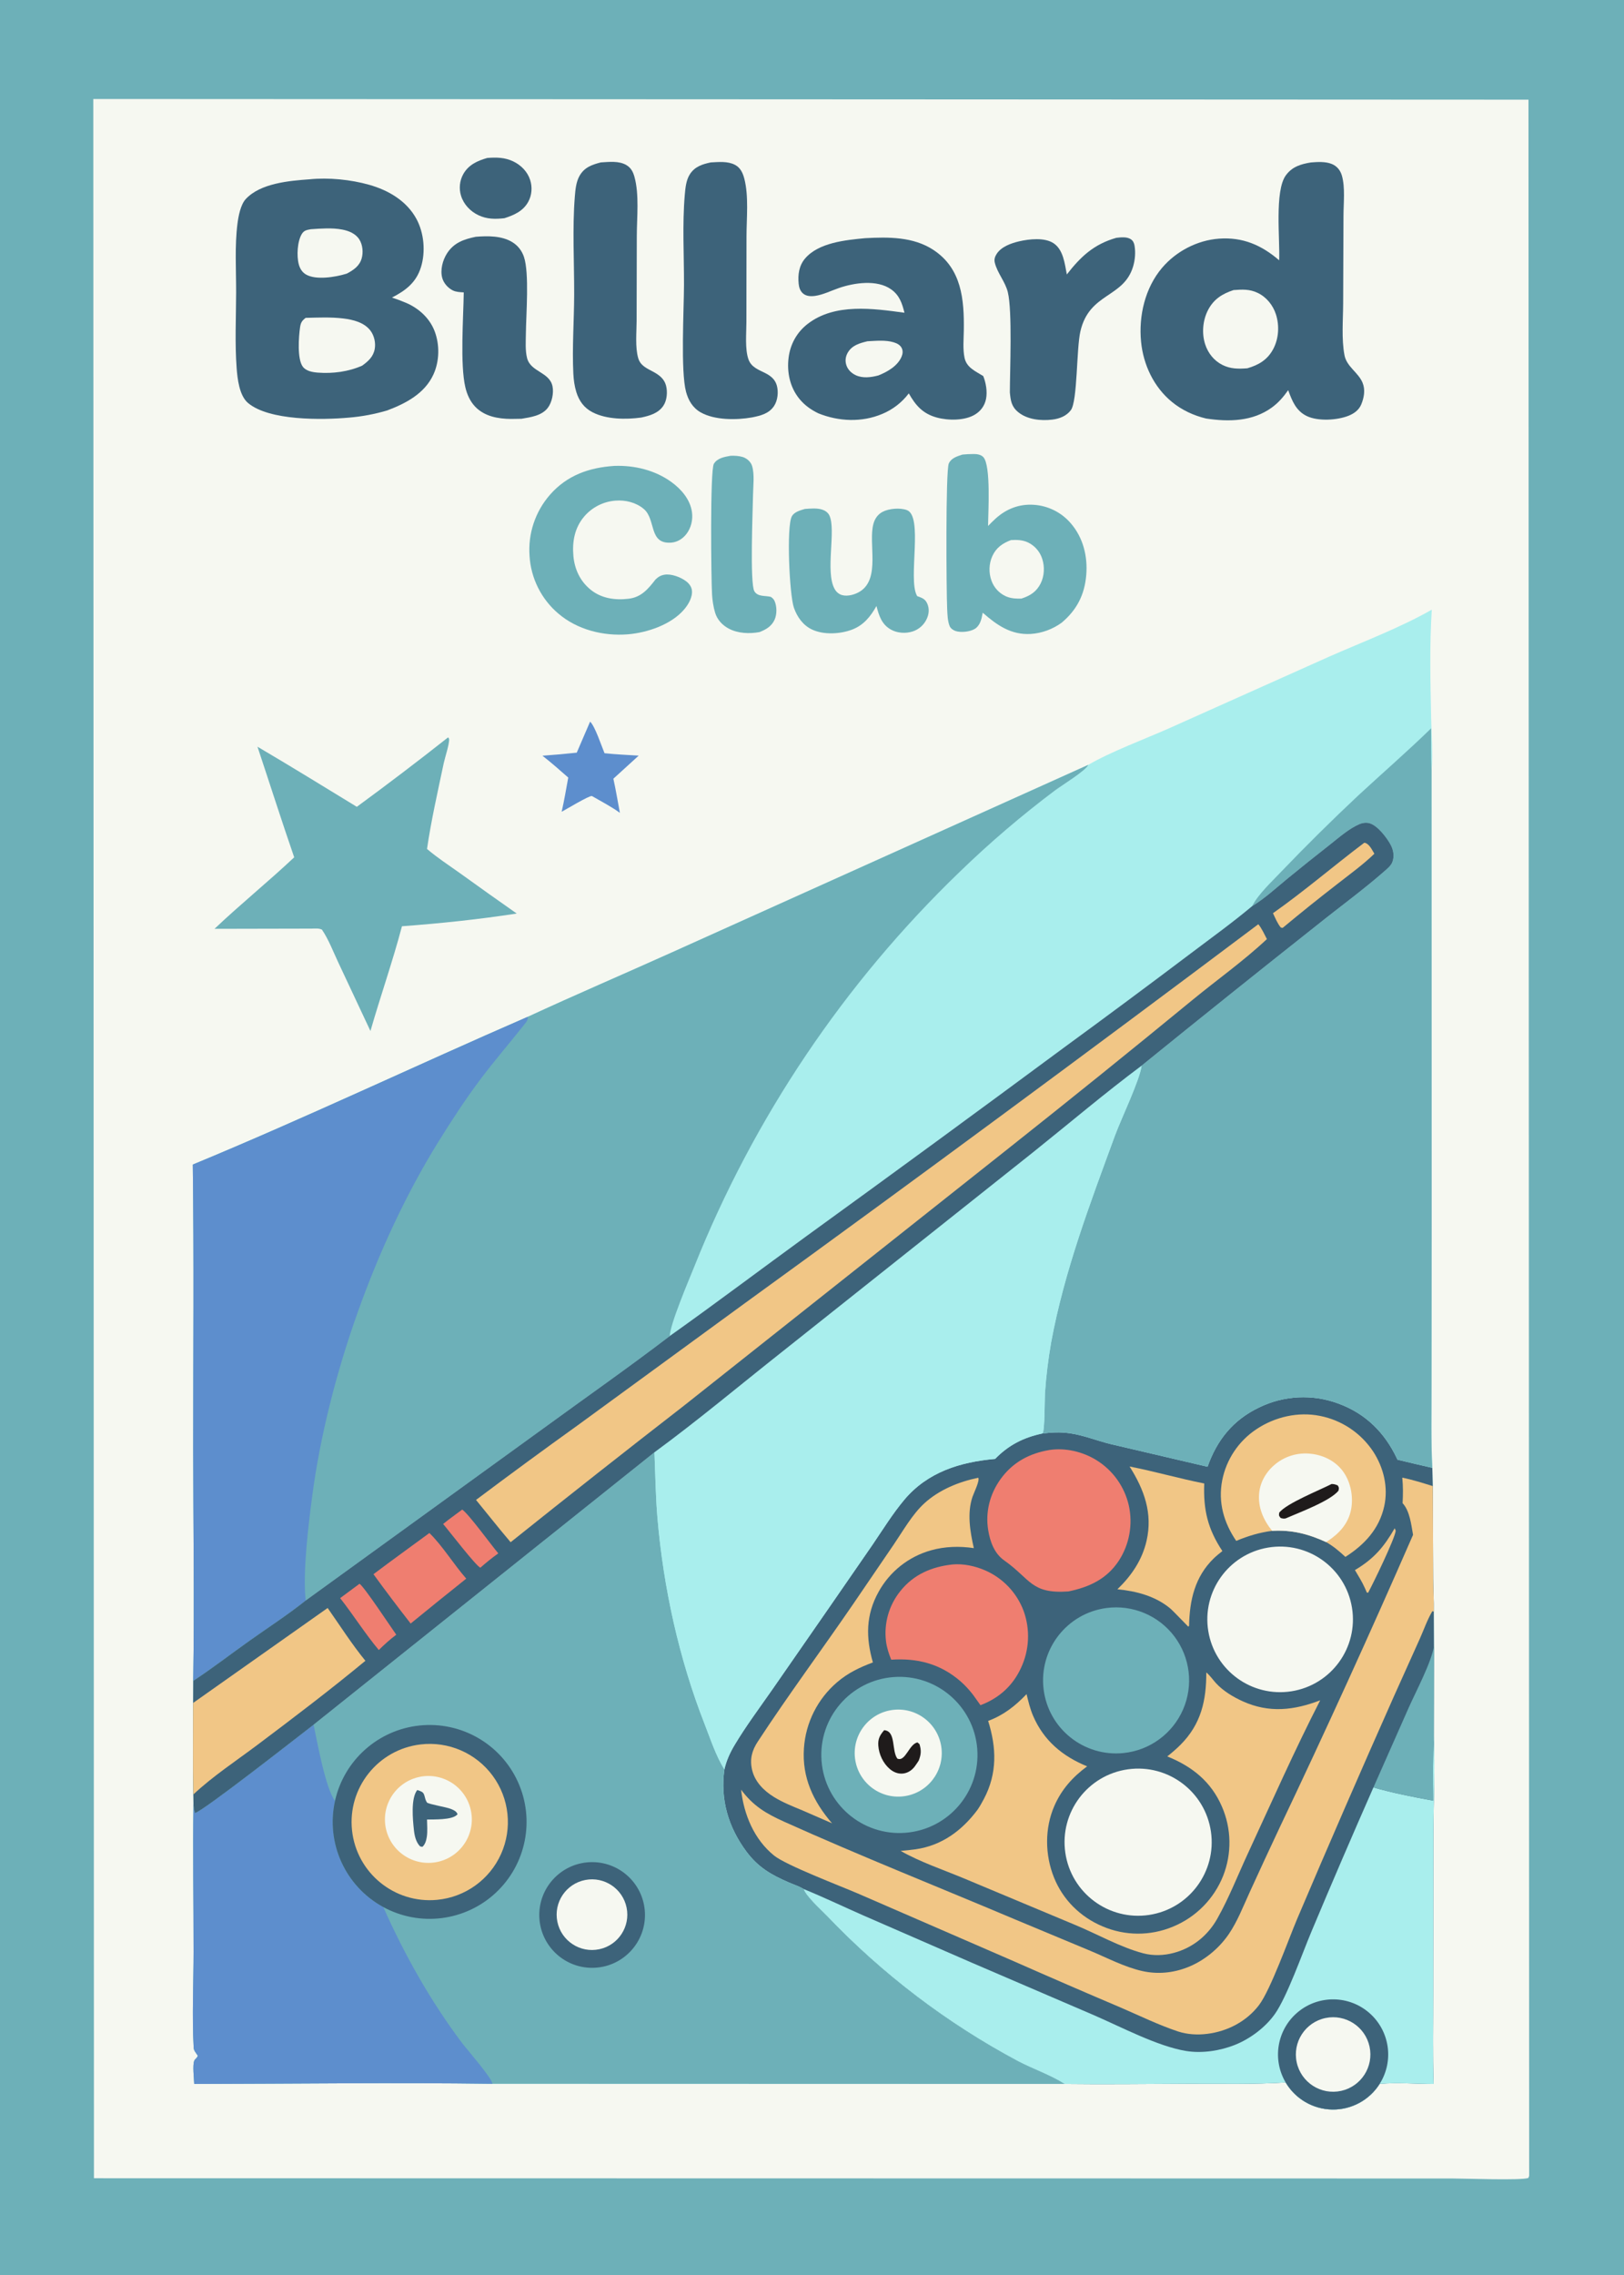
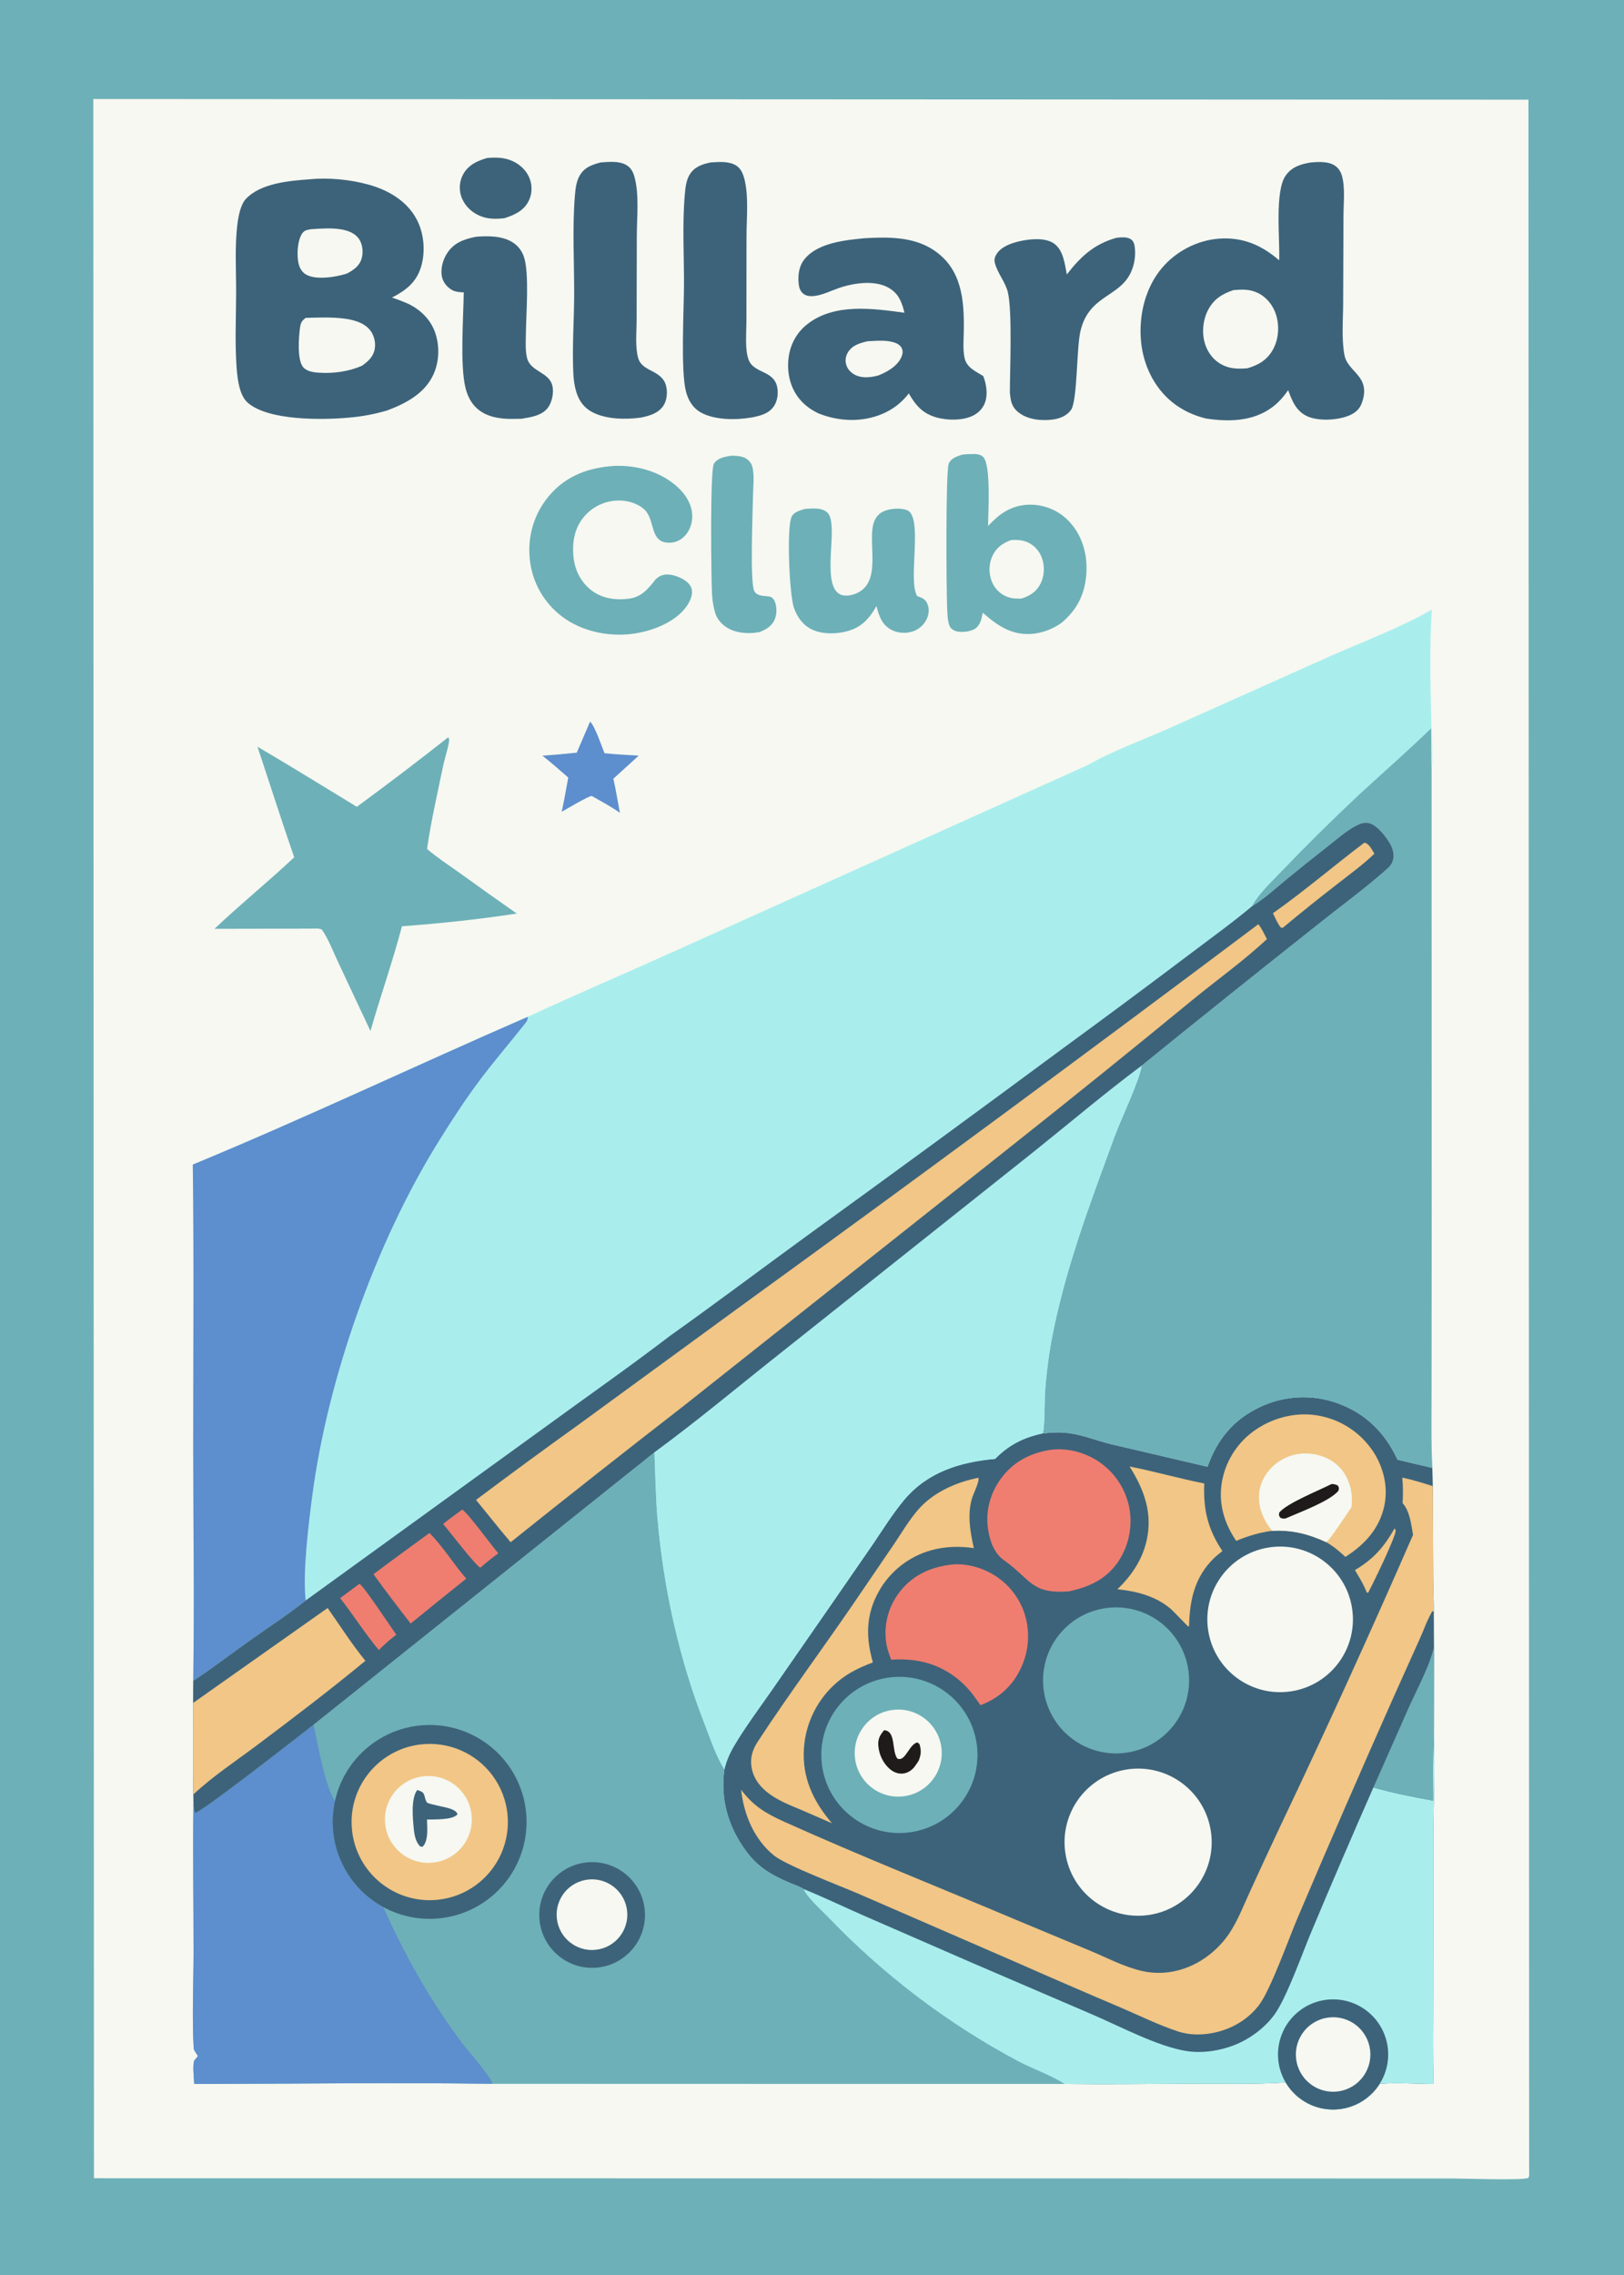
<svg xmlns="http://www.w3.org/2000/svg" preserveAspectRatio="none" height="1434" width="1024" viewBox="0 0 1462 2048" style="display: block;" version="1.1">
  <path d="M 0 0 L 1462 0 L 1462 2048 L 0 2048 L 0 0 z" fill="rgb(109,176,184)" transform="translate(0,0)" />
  <path d="M 83.991 89.133 L 1376.01 89.734 L 1376.62 1958.85 L 1375.85 1960.69 C 1368.66 1963.01 1319.61 1961.14 1307.7 1961.13 L 1100.63 1961.08 L 84.571 1960.91 L 83.991 89.133 z" fill="rgb(246,248,241)" transform="translate(0,0)" />
  <path d="M 979.754 688.523 C 999.437 676.948 1030.68 665.285 1052.25 655.734 L 1196.1 591.337 C 1226.84 577.755 1259.77 565.449 1288.97 548.844 C 1286.87 580.894 1287.74 613.951 1288.38 646.079 C 1288.7 661.686 1290.01 677.757 1288.77 693.324 L 1288.88 1104 L 1288.74 1246.98 C 1288.8 1271.7 1288.16 1296.71 1289.44 1321.4 C 1289.63 1326.87 1289.76 1332.35 1289.86 1337.83 L 1290.22 1421.22 C 1290.27 1431.06 1290.97 1441.07 1290.77 1450.86 L 1290.92 1481.92 L 1290.78 1562.95 C 1292.01 1591.82 1290.56 1620.93 1290.36 1649.82 L 1290.23 1795.95 C 1290.28 1822.62 1289.71 1849.4 1290.6 1876.05 C 1274.88 1876.01 1257.58 1874.48 1242.03 1875.98 C 1232.8 1890.59 1216.62 1899.33 1199.35 1899.06 C 1182.07 1898.79 1166.18 1889.55 1157.4 1874.67 C 1128.58 1876.49 1099.28 1875.76 1070.39 1875.84 C 1033.03 1875.94 995.598 1876.5 958.243 1876.01 L 443.242 1875.87 C 353.849 1874.66 264.242 1875.87 174.829 1876.03 C 174.731 1871.11 173.162 1859.2 174.937 1855.01 C 175.67 1853.28 177.337 1853.03 178.06 1850.6 C 177.323 1849.58 176.652 1848.53 175.955 1847.49 C 175.002 1846.05 174.436 1845.03 174.341 1843.25 C 172.826 1814.83 174.239 1785.41 174.256 1756.91 C 174.282 1712.51 173.536 1667.99 174.172 1623.6 L 174.052 1615.43 C 173.506 1588.01 173.915 1560.46 173.853 1533.03 L 173.948 1513.15 C 175.029 1443.24 173.971 1373.19 173.942 1303.26 C 173.905 1218.33 174.673 1133.32 173.565 1048.39 C 274.999 1006.43 374.388 959.148 475.056 915.382 C 517.908 895.556 561.413 876.936 604.473 857.542 L 979.754 688.523 z" fill="rgb(169,238,237)" transform="translate(0,0)" />
  <path d="M 1087.09 1320.41 C 1095.58 1296.31 1110.04 1278.3 1133.41 1267.09 C 1155.75 1256.14 1181.59 1254.86 1204.9 1263.54 C 1229.32 1272.48 1246.63 1289.67 1257.57 1312.95 C 1257.74 1313.31 1257.9 1313.67 1258.06 1314.04 C 1268.5 1316.57 1278.96 1319.03 1289.44 1321.4 C 1289.63 1326.87 1289.76 1332.35 1289.86 1337.83 L 1290.22 1421.22 C 1290.27 1431.06 1290.97 1441.07 1290.77 1450.86 L 1290.92 1481.92 L 1290.78 1562.95 C 1292.01 1591.82 1290.56 1620.93 1290.36 1649.82 L 1290.23 1795.95 C 1290.28 1822.62 1289.71 1849.4 1290.6 1876.05 C 1274.88 1876.01 1257.58 1874.48 1242.03 1875.98 C 1232.8 1890.59 1216.62 1899.33 1199.35 1899.06 C 1182.07 1898.79 1166.18 1889.55 1157.4 1874.67 C 1128.58 1876.49 1099.28 1875.76 1070.39 1875.84 C 1033.03 1875.94 995.598 1876.5 958.243 1876.01 C 945.587 1867.99 929.851 1862.61 916.425 1855.58 C 852.433 1821.42 794.319 1777.23 744.29 1724.7 C 738.915 1719.16 725.435 1707.09 723.38 1700.52 C 719.514 1698.09 714.346 1696.46 710.13 1694.63 C 694.234 1687.73 682.472 1680.98 671.924 1666.79 C 655.676 1644.92 648.295 1619.86 652.141 1592.86 C 653.956 1584.85 657.216 1577.77 661.422 1570.74 C 671.629 1553.68 683.768 1537.44 695.142 1521.13 L 746.254 1447.43 L 785.627 1390.42 C 794.785 1376.95 803.481 1362.83 813.934 1350.33 C 834.968 1325.17 864.23 1316.18 895.817 1313.35 C 908.112 1300.84 921.052 1294.24 938.09 1290.52 C 946.623 1289.43 954.337 1289.04 962.892 1290.23 C 975.488 1291.98 987.395 1296.96 999.712 1299.96 L 1087.09 1320.41 z" fill="rgb(61,99,122)" transform="translate(0,0)" />
  <path d="M 1290.78 1562.95 C 1292.01 1591.82 1290.56 1620.93 1290.36 1649.82 L 1290.23 1795.95 C 1290.28 1822.62 1289.71 1849.4 1290.6 1876.05 C 1274.88 1876.01 1257.58 1874.48 1242.03 1875.98 C 1232.8 1890.59 1216.62 1899.33 1199.35 1899.06 C 1182.07 1898.79 1166.18 1889.55 1157.4 1874.67 C 1128.58 1876.49 1099.28 1875.76 1070.39 1875.84 C 1033.03 1875.94 995.598 1876.5 958.243 1876.01 C 945.587 1867.99 929.851 1862.61 916.425 1855.58 C 852.433 1821.42 794.319 1777.23 744.29 1724.7 C 738.915 1719.16 725.435 1707.09 723.38 1700.52 C 741.409 1707.87 759.123 1716.37 776.963 1724.22 L 874.323 1766.65 L 984.303 1813.91 C 1008.81 1824.48 1042.13 1842.18 1067.79 1846.35 C 1082.14 1848.68 1098.4 1846.2 1111.82 1840.82 C 1125.5 1835.35 1139.15 1825.13 1147.7 1813.06 C 1158.57 1797.69 1172.46 1758.27 1180.56 1739.01 C 1198.79 1695.53 1217.41 1652.23 1236.42 1609.1 C 1254.14 1614.18 1272.08 1617.67 1290.19 1621 C 1290.02 1601.72 1289.78 1582.21 1290.78 1562.95 z" fill="rgb(169,238,237)" transform="translate(0,0)" />
  <path d="M 1157.4 1874.67 C 1145.01 1853.67 1149.73 1826.78 1168.52 1811.25 C 1187.3 1795.72 1214.6 1796.14 1232.89 1812.25 C 1251.19 1828.36 1255.06 1855.38 1242.03 1875.98 C 1232.8 1890.59 1216.62 1899.33 1199.35 1899.06 C 1182.07 1898.79 1166.18 1889.55 1157.4 1874.67 z" fill="rgb(61,99,122)" transform="translate(0,0)" />
  <path d="M 1193.27 1816.68 C 1211.32 1812.9 1229.04 1824.41 1232.93 1842.43 C 1236.82 1860.46 1225.42 1878.25 1207.42 1882.25 C 1189.26 1886.29 1171.28 1874.77 1167.35 1856.58 C 1163.43 1838.4 1175.06 1820.49 1193.27 1816.68 z" fill="rgb(246,248,241)" transform="translate(0,0)" />
  <path d="M 1262.39 1330.22 C 1271.65 1332.07 1280.85 1335.04 1289.86 1337.83 L 1290.22 1421.22 C 1290.27 1431.06 1290.97 1441.07 1290.77 1450.86 L 1289.52 1450.39 C 1284.89 1458.04 1281.86 1467.07 1278.19 1475.23 L 1254.67 1527.53 C 1225.13 1593.98 1196.14 1660.67 1167.7 1727.6 C 1160.23 1745.25 1143.73 1791.57 1133.34 1805.15 C 1122.1 1819.84 1104.91 1828.74 1086.63 1830.95 C 1078 1832 1068.8 1831.52 1060.51 1828.77 C 1043.05 1822.97 1026.08 1814.65 1009.17 1807.37 C 977.21 1793.79 945.348 1779.99 913.585 1765.96 L 772.062 1704.49 C 756.554 1697.81 707.772 1679.22 696.928 1670.49 C 678.962 1656.02 669.637 1633.56 667.173 1611.1 C 678.01 1625.76 689.691 1632.64 705.984 1639.98 C 775 1671.04 845.604 1699.07 915.33 1728.55 L 982.102 1756.4 C 996.958 1762.67 1012.61 1770.87 1028.35 1774.39 C 1042.02 1777.45 1055.84 1776.14 1068.88 1771.09 C 1083.68 1765.35 1097.02 1754.47 1106.01 1741.43 C 1113.95 1729.92 1119.34 1715.79 1125.17 1703.11 C 1133.99 1683.75 1142.94 1664.46 1152 1645.21 C 1193.46 1558.03 1233.5 1470.18 1272.1 1381.69 C 1270.43 1372.5 1269.18 1360.18 1262.68 1353.19 C 1263.11 1345.37 1263.19 1338.03 1262.39 1330.22 z" fill="rgb(241,198,134)" transform="translate(0,0)" />
  <path d="M 1290.92 1481.92 L 1290.78 1562.95 C 1289.78 1582.21 1290.02 1601.72 1290.19 1621 C 1272.08 1617.67 1254.14 1614.18 1236.42 1609.1 L 1268.16 1537.34 C 1274.69 1522.65 1288.7 1496.32 1290.92 1481.92 z" fill="rgb(109,176,184)" transform="translate(0,0)" />
-   <path d="M 1085.96 1505.6 C 1089.14 1508.1 1091.89 1512.18 1094.64 1515.18 C 1101.04 1522.21 1110.25 1527.7 1118.85 1531.59 C 1142.56 1542.31 1164.92 1539.71 1188.51 1530.65 C 1165.34 1575.8 1144.63 1622.68 1123.31 1668.76 C 1114.34 1688.12 1106.25 1708.86 1095.76 1727.4 C 1087.18 1742.55 1073.69 1753.49 1056.75 1758.03 C 1047.74 1760.45 1038.28 1760.8 1029.23 1758.42 C 1008.5 1752.97 987.61 1740.99 967.677 1732.77 L 867.72 1690.95 C 849.197 1683.23 828.147 1676.15 810.811 1666.24 C 815.319 1665.88 819.816 1665.39 824.297 1664.78 C 847.904 1661.37 866.067 1647.91 879.991 1629.22 C 882.165 1626.07 884.036 1622.71 885.812 1619.33 C 897.882 1596.37 897.138 1573.36 889.578 1549.22 C 903.751 1543.85 913.81 1535.87 924.162 1525.09 C 925.773 1531.74 927.347 1538.38 930.054 1544.69 C 939.596 1566.93 956.596 1581.11 978.698 1590.1 C 965.698 1599.69 955.689 1610.8 949.176 1625.74 C 940.376 1645.93 940.67 1669.77 948.821 1690.13 C 956.888 1710.28 972.563 1725.71 992.521 1734.14 C 1012.73 1742.81 1035.59 1742.92 1055.88 1734.46 C 1076.55 1725.97 1092.89 1709.45 1101.14 1688.69 C 1109.04 1668.59 1108.65 1646.19 1100.05 1626.39 C 1090.31 1603.78 1073.14 1590.19 1050.83 1581.17 C 1054.97 1577.9 1059.04 1574.42 1062.77 1570.68 C 1081.25 1552.13 1086.04 1530.87 1085.96 1505.6 z" fill="rgb(241,198,134)" transform="translate(0,0)" />
  <path d="M 804.378 1509.74 C 843.046 1506.82 876.778 1535.76 879.766 1574.42 C 882.755 1613.08 853.87 1646.86 815.212 1649.91 C 776.463 1652.97 742.586 1624.01 739.591 1585.25 C 736.595 1546.5 765.619 1512.67 804.378 1509.74 z" fill="rgb(109,176,184)" transform="translate(0,0)" />
  <path d="M 804.536 1539.22 C 825.924 1536.97 845.124 1552.39 847.559 1573.75 C 849.995 1595.12 834.755 1614.46 813.41 1617.08 C 791.794 1619.74 772.157 1604.27 769.691 1582.63 C 767.224 1560.99 782.875 1541.49 804.536 1539.22 z" fill="rgb(246,248,241)" transform="translate(0,0)" />
  <path d="M 795.967 1557.56 C 796.282 1557.6 796.6 1557.63 796.914 1557.69 C 806.472 1559.36 802.716 1575.87 807.758 1583.08 C 815.065 1586.58 818.414 1569.9 825.993 1568.58 L 827.771 1570.14 C 829.533 1575.96 829.182 1579.45 827.078 1584.96 C 825.906 1586.76 824.73 1588.57 823.443 1590.29 C 820.877 1593.72 817.111 1596.19 812.792 1596.6 C 808.356 1597.02 804.316 1595.32 800.983 1592.46 C 794.993 1587.33 791.258 1579.28 790.694 1571.46 C 790.249 1565.31 792.153 1562.02 795.967 1557.56 z" fill="rgb(31,27,27)" transform="translate(0,0)" />
  <path d="M 1112.89 1387.15 C 1101.72 1370.72 1096.47 1352.46 1100.28 1332.65 C 1103.98 1313.82 1115.05 1297.25 1131.04 1286.64 C 1147.7 1275.5 1168.61 1270.67 1188.37 1274.64 C 1207.93 1278.51 1225.13 1290.03 1236.15 1306.64 C 1245.64 1321.18 1249.93 1338.91 1246.13 1356.03 C 1241.6 1376.44 1228.36 1390.62 1211.17 1401.57 C 1205.86 1396.59 1200.2 1391.8 1193.83 1388.23 C 1177.76 1380.86 1162.97 1377.1 1145.23 1378.1 C 1133.67 1379.64 1123.62 1382.67 1112.89 1387.15 z" fill="rgb(241,198,134)" transform="translate(0,0)" />
-   <path d="M 1145.23 1378.1 C 1137.26 1368.24 1132.25 1356.77 1133.59 1343.87 C 1134.65 1333.54 1140.39 1324.24 1148.42 1317.82 C 1157.43 1310.63 1168.95 1307.36 1180.39 1308.75 C 1191.32 1309.98 1201.73 1315.06 1208.51 1323.87 C 1215.52 1332.98 1218.22 1345.59 1216.65 1356.88 C 1215 1368.7 1208.29 1377.78 1198.86 1384.77 C 1197.22 1385.97 1195.54 1387.13 1193.83 1388.23 C 1177.76 1380.86 1162.97 1377.1 1145.23 1378.1 z" fill="rgb(246,248,241)" transform="translate(0,0)" />
+   <path d="M 1145.23 1378.1 C 1137.26 1368.24 1132.25 1356.77 1133.59 1343.87 C 1134.65 1333.54 1140.39 1324.24 1148.42 1317.82 C 1157.43 1310.63 1168.95 1307.36 1180.39 1308.75 C 1191.32 1309.98 1201.73 1315.06 1208.51 1323.87 C 1215.52 1332.98 1218.22 1345.59 1216.65 1356.88 C 1197.22 1385.97 1195.54 1387.13 1193.83 1388.23 C 1177.76 1380.86 1162.97 1377.1 1145.23 1378.1 z" fill="rgb(246,248,241)" transform="translate(0,0)" />
  <path d="M 1198.78 1335.93 C 1201.1 1335.98 1202.28 1336.33 1204.38 1337.3 C 1205.61 1339.5 1205.46 1339.52 1204.94 1342.01 C 1197.29 1351.41 1169.04 1361.79 1157.36 1366.92 C 1155.63 1367.28 1154.59 1367 1152.91 1366.54 C 1151.22 1364.33 1151.26 1364.49 1151.61 1361.72 C 1158.24 1353.31 1187.85 1341.56 1198.78 1335.93 z" fill="rgb(31,27,27)" transform="translate(0,0)" />
  <path d="M 1015.5 1592.77 C 1051.58 1587.77 1084.92 1612.84 1090.14 1648.89 C 1095.36 1684.94 1070.49 1718.43 1034.47 1723.87 C 998.149 1729.35 964.305 1704.22 959.044 1667.86 C 953.783 1631.51 979.114 1597.82 1015.5 1592.77 z" fill="rgb(246,248,241)" transform="translate(0,0)" />
  <path d="M 996.075 1447.58 C 1019.57 1444.45 1042.94 1454.21 1057.22 1473.13 C 1071.5 1492.05 1074.49 1517.19 1065.05 1538.94 C 1055.6 1560.68 1035.18 1575.65 1011.61 1578.12 C 975.854 1581.87 943.72 1556.21 939.473 1520.51 C 935.226 1484.81 960.441 1452.32 996.075 1447.58 z" fill="rgb(109,176,184)" transform="translate(0,0)" />
  <path d="M 1141.5 1393.19 C 1177.34 1387.13 1211.27 1411.39 1217.11 1447.27 C 1222.96 1483.15 1198.48 1516.93 1162.57 1522.55 C 1126.97 1528.12 1093.55 1503.91 1087.75 1468.34 C 1081.96 1432.77 1105.97 1399.2 1141.5 1393.19 z" fill="rgb(246,248,241)" transform="translate(0,0)" />
  <path d="M 944.866 1305.31 C 959.308 1303.15 974.841 1306.88 987.156 1314.52 C 1001.9 1323.68 1012.36 1338.35 1016.21 1355.27 C 1019.97 1372.34 1016.77 1390.19 1007.3 1404.88 C 996.481 1421.44 980.603 1428.79 961.86 1432.65 C 928.083 1435.03 928.104 1421.73 903.935 1404.65 C 895.133 1398.42 891.3 1387.81 889.618 1377.47 C 886.959 1361.12 891.107 1344.9 900.774 1331.51 C 911.703 1316.37 926.696 1308.34 944.866 1305.31 z" fill="rgb(239,126,112)" transform="translate(0,0)" />
  <path d="M 857.507 1408.37 C 867.378 1407.49 878.007 1409.8 887.024 1413.76 C 902.983 1420.76 915.43 1433.92 921.529 1450.24 C 927.558 1466.97 926.699 1485.42 919.139 1501.52 C 911.713 1517.69 899.213 1528.82 882.671 1535.06 L 876.127 1525.89 C 872.63 1521.34 868.833 1517.13 864.478 1513.37 C 846.334 1497.71 825.737 1492.53 802.304 1494.1 C 800.116 1488.72 798.364 1483.3 797.62 1477.53 C 795.636 1461.4 800.255 1445.15 810.428 1432.47 C 822.369 1417.38 838.771 1410.4 857.507 1408.37 z" fill="rgb(239,126,112)" transform="translate(0,0)" />
  <path d="M 880.691 1330.31 C 882.184 1332.96 876.714 1343.89 875.515 1347.4 C 870.451 1362.24 873.351 1378.83 876.679 1393.66 C 863.809 1391.77 850.57 1392.09 838.019 1395.67 C 817.947 1401.32 800.98 1414.78 790.926 1433.05 C 779.357 1453.9 779.424 1474.22 785.816 1496.56 C 773.95 1501 763.349 1506.02 753.621 1514.37 C 736.071 1529.35 725.3 1550.76 723.744 1573.78 C 721.893 1600.14 732.198 1621.86 749.022 1641.37 L 722.297 1629.74 C 713.646 1626.15 704.715 1622.64 696.739 1617.7 C 687.445 1611.94 679.348 1603.8 676.952 1592.8 C 674.918 1583.45 676.981 1575.79 682.132 1567.92 C 709.671 1525.84 739.835 1485.23 768.26 1443.72 L 804.727 1390.22 C 812.964 1378.13 821.241 1363.34 832.038 1353.42 C 845.359 1341.18 863.178 1333.9 880.691 1330.31 z" fill="rgb(241,198,134)" transform="translate(0,0)" />
  <path d="M 1016.9 1320.19 C 1039.45 1324.59 1061.57 1331.01 1084.11 1335.47 C 1083.22 1359.29 1087.25 1376.34 1100.45 1396.31 C 1097.8 1398.41 1095.12 1400.52 1092.7 1402.88 C 1075.59 1419.53 1070.91 1440.65 1070.46 1463.63 C 1070.18 1463.84 1069.97 1464.31 1069.63 1464.26 C 1069.53 1464.25 1055.73 1449.83 1053.81 1448.22 C 1040.28 1436.85 1023.13 1432.39 1005.94 1430.71 C 1018.62 1418.47 1028.24 1404.4 1032.21 1386.98 C 1037.84 1362.26 1030.02 1340.91 1016.9 1320.19 z" fill="rgb(241,198,134)" transform="translate(0,0)" />
  <path d="M 1255.56 1375.79 L 1256.48 1377.98 C 1255.96 1384.7 1236.12 1425.66 1231.64 1433.81 L 1230.49 1433.66 L 1228.76 1429.71 C 1226.26 1424.04 1222.91 1418.75 1219.77 1413.42 C 1236.74 1403.35 1245.81 1392.76 1255.56 1375.79 z" fill="rgb(241,198,134)" transform="translate(0,0)" />
  <path d="M 282.315 1552.64 L 589.175 1307.38 C 589.958 1327.04 590.196 1346.73 591.863 1366.35 C 597.197 1429.13 611.281 1493.18 634.269 1551.89 C 639.477 1565.2 644.502 1580.77 652.141 1592.86 C 648.295 1619.86 655.676 1644.92 671.924 1666.79 C 682.472 1680.98 694.234 1687.73 710.13 1694.63 C 714.346 1696.46 719.514 1698.09 723.38 1700.52 C 725.435 1707.09 738.915 1719.16 744.29 1724.7 C 794.319 1777.23 852.433 1821.42 916.425 1855.58 C 929.851 1862.61 945.587 1867.99 958.243 1876.01 L 443.242 1875.87 C 353.849 1874.66 264.242 1875.87 174.829 1876.03 C 174.731 1871.11 173.162 1859.2 174.937 1855.01 C 175.67 1853.28 177.337 1853.03 178.06 1850.6 C 177.323 1849.58 176.652 1848.53 175.955 1847.49 C 175.002 1846.05 174.436 1845.03 174.341 1843.25 C 172.826 1814.83 174.239 1785.41 174.256 1756.91 C 174.282 1712.51 173.536 1667.99 174.172 1623.6 C 174.32 1626.64 174.586 1629.24 175.548 1632.14 C 183.143 1630.28 267.443 1564.1 282.315 1552.64 z" fill="rgb(109,176,184)" transform="translate(0,0)" />
  <path d="M 282.315 1552.64 C 285.419 1567.4 293.124 1610.34 301.59 1621.2 C 293.147 1659.19 310.874 1698.17 345.049 1716.78 C 364.261 1759.94 387.87 1801.92 416.372 1839.68 C 420.151 1844.68 443.312 1871.23 443.242 1875.87 C 353.849 1874.66 264.242 1875.87 174.829 1876.03 C 174.731 1871.11 173.162 1859.2 174.937 1855.01 C 175.67 1853.28 177.337 1853.03 178.06 1850.6 C 177.323 1849.58 176.652 1848.53 175.955 1847.49 C 175.002 1846.05 174.436 1845.03 174.341 1843.25 C 172.826 1814.83 174.239 1785.41 174.256 1756.91 C 174.282 1712.51 173.536 1667.99 174.172 1623.6 C 174.32 1626.64 174.586 1629.24 175.548 1632.14 C 183.143 1630.28 267.443 1564.1 282.315 1552.64 z" fill="rgb(93,142,205)" transform="translate(0,0)" />
  <path d="M 301.59 1621.2 C 309.734 1584.57 340.387 1557.24 377.712 1553.35 C 415.038 1549.45 450.674 1569.85 466.208 1604.02 C 481.742 1638.18 473.694 1678.45 446.222 1704.01 C 418.751 1729.58 378.009 1734.72 345.049 1716.78 C 310.874 1698.17 293.147 1659.19 301.59 1621.2 z" fill="rgb(61,99,122)" transform="translate(0,0)" />
  <path d="M 378.56 1570.39 C 403.717 1567.4 428.539 1578.17 443.546 1598.58 C 458.553 1618.99 461.427 1645.9 451.07 1669.02 C 440.713 1692.14 418.724 1707.9 393.503 1710.29 C 355.147 1713.93 321.003 1686.04 316.911 1647.73 C 312.819 1609.42 340.302 1574.94 378.56 1570.39 z" fill="rgb(241,198,134)" transform="translate(0,0)" />
  <path d="M 376.218 1599.94 C 397.073 1594.76 418.2 1607.38 423.534 1628.19 C 428.868 1649.01 416.411 1670.23 395.636 1675.72 C 374.641 1681.26 353.148 1668.65 347.758 1647.61 C 342.368 1626.58 355.144 1605.18 376.218 1599.94 z" fill="rgb(246,248,241)" transform="translate(0,0)" />
  <path d="M 375.632 1611.42 C 376.972 1611.86 378.351 1612.32 379.602 1612.98 C 381.467 1613.98 381.877 1615.71 382.403 1617.62 C 382.723 1618.78 382.951 1619.91 383.462 1621.01 C 383.571 1621.24 384.312 1622.65 384.394 1622.71 C 386.574 1624.35 401.851 1626.8 405.861 1628.43 C 408.544 1629.52 410.804 1630.45 411.931 1633.19 C 411.695 1633.43 411.473 1633.69 411.224 1633.93 C 406.406 1638.43 391.008 1637.85 384.422 1637.99 C 384.496 1642.94 384.962 1648.52 384.266 1653.4 C 383.813 1656.58 382.762 1660.55 380.205 1662.59 L 378.189 1662.16 C 374.439 1658.36 373.184 1652.59 372.626 1647.43 C 371.61 1638.04 369.711 1618.87 375.632 1611.42 z" fill="rgb(61,99,122)" transform="translate(0,0)" />
  <path d="M 530.876 1676.39 C 557.069 1675.19 579.297 1695.41 580.576 1721.6 C 581.854 1747.79 561.701 1770.07 535.515 1771.43 C 509.222 1772.79 486.824 1752.53 485.541 1726.24 C 484.257 1699.94 504.575 1677.6 530.876 1676.39 z" fill="rgb(61,99,122)" transform="translate(0,0)" />
  <path d="M 526.899 1692.41 C 544.034 1689.1 560.633 1700.22 564.098 1717.32 C 567.563 1734.43 556.6 1751.13 539.528 1754.75 C 522.232 1758.42 505.262 1747.28 501.752 1729.95 C 498.241 1712.62 509.538 1695.76 526.899 1692.41 z" fill="rgb(246,248,241)" transform="translate(0,0)" />
-   <path d="M 979.754 688.523 C 977.569 693.671 956.105 706.826 949.738 711.551 C 919.762 734.072 891.226 758.449 864.297 784.536 C 760.11 884.832 678.501 1006.19 624.91 1140.51 C 619.89 1152.91 603.145 1192.27 602.964 1202.72 C 565.958 1231.02 527.599 1257.83 489.947 1285.29 L 275.233 1440.77 C 259.137 1453.63 241.598 1464.98 224.79 1476.91 C 207.847 1488.93 191.313 1501.75 173.948 1513.15 C 175.029 1443.24 173.971 1373.19 173.942 1303.26 C 173.905 1218.33 174.673 1133.32 173.565 1048.39 C 274.999 1006.43 374.388 959.148 475.056 915.382 C 517.908 895.556 561.413 876.936 604.473 857.542 L 979.754 688.523 z" fill="rgb(109,176,184)" transform="translate(0,0)" />
  <path d="M 475.056 915.382 C 475.388 918.486 473.801 919.997 471.928 922.371 C 458.948 938.825 445.272 954.646 432.647 971.408 C 419.073 989.43 406.377 1008.98 394.48 1028.15 C 338.141 1118.94 295.105 1240.56 281.108 1346.52 C 277.688 1372.41 272.472 1415.29 275.108 1439.72 C 275.146 1440.07 275.191 1440.42 275.233 1440.77 C 259.137 1453.63 241.598 1464.98 224.79 1476.91 C 207.847 1488.93 191.313 1501.75 173.948 1513.15 C 175.029 1443.24 173.971 1373.19 173.942 1303.26 C 173.905 1218.33 174.673 1133.32 173.565 1048.39 C 274.999 1006.43 374.388 959.148 475.056 915.382 z" fill="rgb(93,142,205)" transform="translate(0,0)" />
  <path d="M 1127.2 815.77 C 1132.83 804.804 1144.92 793.711 1153.39 784.734 C 1175.97 761.181 1199.18 738.229 1222.98 715.904 C 1244.75 695.784 1267.13 676.355 1288.38 655.665 C 1288.38 668.21 1288.2 680.79 1288.77 693.324 L 1288.88 1104 L 1288.74 1246.98 C 1288.8 1271.7 1288.16 1296.71 1289.44 1321.4 C 1278.96 1319.03 1268.5 1316.57 1258.06 1314.04 C 1257.9 1313.67 1257.74 1313.31 1257.57 1312.95 C 1246.63 1289.67 1229.32 1272.48 1204.9 1263.54 C 1181.59 1254.86 1155.75 1256.14 1133.41 1267.09 C 1110.04 1278.3 1095.58 1296.31 1087.09 1320.41 L 999.712 1299.96 C 987.395 1296.96 975.488 1291.98 962.892 1290.23 C 954.337 1289.04 946.623 1289.43 938.09 1290.52 C 938.274 1290.38 938.484 1290.26 938.643 1290.09 C 940.578 1288.02 940.416 1258.66 940.749 1253.99 C 941.805 1238.66 943.667 1223.4 946.328 1208.26 C 958.149 1144.24 981.454 1083.12 1003.77 1022.2 C 1009.19 1007.42 1026.22 972.117 1027.73 959.318 C 1080.38 916.606 1133.3 874.216 1186.47 832.15 C 1206.42 816.148 1227.56 800.799 1246.73 783.932 C 1249.35 781.624 1252.3 779.221 1253.54 775.84 C 1255.36 770.842 1254.47 765.406 1252.07 760.777 C 1248.69 754.276 1240.02 742.907 1232.7 741.048 C 1229.79 740.309 1226.62 740.722 1223.88 741.892 C 1214.29 745.989 1205.34 754.02 1197.16 760.447 C 1184.39 770.434 1171.73 780.566 1159.18 790.84 C 1149.13 799.121 1139.06 808.367 1128.02 815.264 L 1127.2 815.77 z" fill="rgb(109,176,184)" transform="translate(0,0)" />
  <path d="M 1027.73 959.318 C 1026.22 972.117 1009.19 1007.42 1003.77 1022.2 C 981.454 1083.12 958.149 1144.24 946.328 1208.26 C 943.667 1223.4 941.805 1238.66 940.749 1253.99 C 940.416 1258.66 940.578 1288.02 938.643 1290.09 C 938.484 1290.26 938.274 1290.38 938.09 1290.52 C 921.052 1294.24 908.112 1300.84 895.817 1313.35 C 864.23 1316.18 834.968 1325.17 813.934 1350.33 C 803.481 1362.83 794.785 1376.95 785.627 1390.42 L 746.254 1447.43 L 695.142 1521.13 C 683.768 1537.44 671.629 1553.68 661.422 1570.74 C 657.216 1577.77 653.956 1584.85 652.141 1592.86 C 644.502 1580.77 639.477 1565.2 634.269 1551.89 C 611.281 1493.18 597.197 1429.13 591.863 1366.35 C 590.196 1346.73 589.958 1327.04 589.175 1307.38 C 628.361 1278.65 665.976 1247.05 704.113 1216.9 L 929.864 1037.42 C 962.372 1011.41 994.384 984.223 1027.73 959.318 z" fill="rgb(169,238,237)" transform="translate(0,0)" />
  <path d="M 1127.2 815.77 L 1128.02 815.264 C 1139.06 808.367 1149.13 799.121 1159.18 790.84 C 1171.73 780.566 1184.39 770.434 1197.16 760.447 C 1205.34 754.02 1214.29 745.989 1223.88 741.892 C 1226.62 740.722 1229.79 740.309 1232.7 741.048 C 1240.02 742.907 1248.69 754.276 1252.07 760.777 C 1254.47 765.406 1255.36 770.842 1253.54 775.84 C 1252.3 779.221 1249.35 781.624 1246.73 783.932 C 1227.56 800.799 1206.42 816.148 1186.47 832.15 C 1133.3 874.216 1080.38 916.606 1027.73 959.318 C 994.384 984.223 962.372 1011.41 929.864 1037.42 L 704.113 1216.9 C 665.976 1247.05 628.361 1278.65 589.175 1307.38 L 282.315 1552.64 C 267.443 1564.1 183.143 1630.28 175.548 1632.14 C 174.586 1629.24 174.32 1626.64 174.172 1623.6 L 174.052 1615.43 C 173.506 1588.01 173.915 1560.46 173.853 1533.03 L 173.948 1513.15 C 191.313 1501.75 207.847 1488.93 224.79 1476.91 C 241.598 1464.98 259.137 1453.63 275.233 1440.77 L 489.947 1285.29 C 527.599 1257.83 565.958 1231.02 602.964 1202.72 C 644.577 1173.14 685.446 1142.32 726.739 1112.28 C 803.861 1056.41 880.7 1000.15 957.251 943.502 C 995.932 915.226 1034.39 886.654 1072.64 857.786 C 1090.9 844.007 1109.67 830.458 1127.2 815.77 z" fill="rgb(61,99,122)" transform="translate(0,0)" />
  <path d="M 173.853 1533.03 L 294.961 1447.55 C 306.066 1463.39 316.724 1480.13 328.949 1495.09 C 297.323 1521.25 264.291 1546.33 231.467 1570.99 C 212.533 1585.21 191.272 1599.23 174.052 1615.43 C 173.506 1588.01 173.915 1560.46 173.853 1533.03 z" fill="rgb(241,198,134)" transform="translate(0,0)" />
  <path d="M 1132.78 832.017 C 1135.94 835.728 1138.19 841.07 1140.53 845.386 C 1119.57 865.08 1095.44 882.153 1073.21 900.436 C 1019.09 944.889 964.589 988.869 909.705 1032.37 L 615.754 1265.41 C 563.415 1305.99 511.393 1346.97 459.691 1388.35 L 450.267 1377.06 L 428.533 1350.27 C 458.847 1327.51 489.411 1305.07 520.221 1282.98 L 669.513 1173.94 C 824.896 1061.27 979.323 947.297 1132.78 832.017 z" fill="rgb(241,198,134)" transform="translate(0,0)" />
  <path d="M 386.546 1380.07 C 398.06 1391.11 408.647 1408.55 419.75 1421.13 C 402.987 1434.5 386.302 1447.97 369.696 1461.55 C 358.279 1446.94 347.116 1432.14 336.211 1417.15 C 352.818 1404.58 369.793 1392.44 386.546 1380.07 z" fill="rgb(239,126,112)" transform="translate(0,0)" />
  <path d="M 1228.15 758.687 C 1228.41 758.721 1228.67 758.722 1228.92 758.789 C 1232.79 759.823 1235.32 765.37 1237.27 768.554 C 1227.15 778.368 1215.15 787.003 1204.07 795.7 C 1187.38 808.601 1170.93 821.805 1154.72 835.306 L 1153.05 835.002 C 1149.95 831.255 1148.07 826.451 1145.99 822.079 C 1174.2 802.241 1200.59 779.459 1228.15 758.687 z" fill="rgb(241,198,134)" transform="translate(0,0)" />
  <path d="M 323.642 1425.75 C 327.585 1427.98 352.026 1465 356.742 1471.61 C 351.044 1475.86 346.066 1480.41 341.009 1485.39 C 328.643 1470.64 318.166 1453.87 306.215 1438.67 L 323.642 1425.75 z" fill="rgb(239,126,112)" transform="translate(0,0)" />
  <path d="M 416.132 1358.95 C 422.232 1363.27 442.02 1390.64 448.587 1398.38 C 442.922 1402.42 437.724 1406.63 432.515 1411.23 C 429.29 1410.87 403.276 1376.87 398.92 1371.93 C 404.463 1367.39 410.393 1363.24 416.132 1358.95 z" fill="rgb(239,126,112)" transform="translate(0,0)" />
  <path d="M 278.611 161.417 C 295.729 159.651 315.816 161.681 332.339 166.354 C 349.649 171.25 366.042 180.79 374.86 197.011 C 381.791 209.76 383.258 226.766 378.934 240.601 C 374.622 254.396 365.218 261.515 352.856 267.881 C 357.274 269.318 361.626 270.95 365.899 272.772 C 377.222 277.731 386.884 286.54 391.304 298.239 C 395.926 310.47 395.652 325.187 390.202 337.099 C 382.35 354.262 365.38 363.158 348.569 369.498 C 337.31 372.832 325.738 374.997 314.035 375.958 C 290.127 378.113 242.213 378.838 223.235 362.734 C 215.429 356.109 213.758 340.957 213.041 331.399 C 211.359 308.979 212.521 285.834 212.575 263.322 C 212.623 243.088 211.223 221.415 213.779 201.367 C 214.623 194.754 216.559 184.246 221.253 179.19 C 234.47 164.955 260.217 162.746 278.611 161.417 z" fill="rgb(61,99,122)" transform="translate(0,0)" />
  <path d="M 275.175 286.144 C 286.344 285.886 297.763 285.343 308.884 286.671 C 317.77 287.733 328.154 290.259 333.713 297.938 C 336.981 302.452 338.354 308.873 337.311 314.339 C 335.989 321.267 331.455 325.248 326.081 329.147 C 313.772 334.625 299.624 336.48 286.206 335.457 C 281.509 335.098 275.598 334.134 272.6 330.108 C 267.38 323.099 268.941 302.926 270.119 294.729 C 270.725 290.514 271.77 288.715 275.175 286.144 z" fill="rgb(246,248,241)" transform="translate(0,0)" />
  <path d="M 279.824 206.347 C 288.917 205.735 299.044 204.93 308.038 206.656 C 314.014 207.802 320.103 210.225 323.495 215.589 C 326.51 220.355 327.15 227.276 325.573 232.688 C 323.572 239.556 318.296 243.053 312.378 246.241 C 312.059 246.343 311.741 246.448 311.421 246.547 C 302.012 249.429 284.505 252.355 275.517 247.141 C 272.051 245.13 270.037 241.858 269 238.058 C 266.95 230.536 267.625 217.211 271.752 210.547 C 273.754 207.314 276.265 207.016 279.824 206.347 z" fill="rgb(246,248,241)" transform="translate(0,0)" />
  <path d="M 1180.09 146.252 C 1186.05 145.761 1193.06 145.312 1198.73 147.535 C 1203.51 149.409 1206.62 153.203 1208.03 158.089 C 1211.11 168.771 1209.5 182.775 1209.47 193.967 L 1209.17 273.011 C 1209.11 288.045 1207.57 305.036 1210.37 319.781 C 1212.34 330.179 1222.83 335.242 1226.66 344.584 C 1229.24 350.903 1228.01 357.908 1225.48 364.031 C 1223.38 369.116 1219.02 372.274 1214.05 374.261 C 1203.86 378.336 1186.77 379.399 1176.65 374.642 C 1166.73 369.977 1163.24 360.932 1159.68 351.237 C 1155.46 357.224 1150.96 362.497 1145.01 366.834 C 1127.62 379.496 1106.18 379.86 1085.71 376.751 C 1074.51 374.059 1064.01 369.181 1055.06 361.861 C 1038.72 348.492 1029.23 328.352 1027.23 307.511 C 1025 284.292 1030.83 259.162 1046.15 241.11 C 1058.83 226.171 1077.9 216.247 1097.46 214.839 C 1118.77 213.304 1135.7 220.657 1151.57 234.33 C 1152.39 215.694 1147.29 171.856 1157.6 157.809 C 1163.32 150.028 1171.01 147.736 1180.09 146.252 z" fill="rgb(61,99,122)" transform="translate(0,0)" />
  <path d="M 1110.51 261.133 C 1118.44 260.557 1124.94 260.158 1132.29 263.688 C 1140.11 267.443 1145.98 274.725 1148.63 282.917 C 1151.91 293.045 1151.24 304.865 1146.17 314.303 C 1140.99 323.958 1133.11 328.57 1122.92 331.542 C 1114.9 332.139 1107.79 332.202 1100.45 328.505 C 1092.83 324.672 1087.46 317.847 1084.89 309.781 C 1081.75 299.916 1082.78 288.229 1087.56 279.051 C 1092.62 269.323 1100.36 264.457 1110.51 261.133 z" fill="rgb(246,248,241)" transform="translate(0,0)" />
  <path d="M 403.325 663.868 L 403.668 664.048 C 403.882 664.509 404.281 664.924 404.312 665.432 C 404.589 669.944 400.552 681.903 399.459 687.095 C 394.083 712.643 388.197 738.395 384.42 764.236 C 393.801 772.287 404.547 779.221 414.607 786.429 C 431.377 798.538 448.235 810.525 465.179 822.389 C 430.732 827.694 396.6 831.257 361.856 833.846 C 353.497 865.554 342.554 896.616 333.492 928.14 L 304.686 866.733 C 300.032 856.884 295.926 845.884 289.83 836.877 C 287.044 835.447 283.227 835.948 280.145 835.973 L 193.125 836.153 C 216.427 813.999 241.47 793.798 264.851 771.778 C 253.439 738.704 242.842 705.391 231.784 672.201 C 261.789 689.828 291.509 708.201 321.228 726.321 C 348.963 705.994 376.333 685.173 403.325 663.868 z" fill="rgb(109,176,184)" transform="translate(0,0)" />
  <path d="M 778.784 214.413 C 799.694 213.275 822.198 213.037 840.366 225.034 C 865.803 241.831 868.058 269.668 867.664 297.446 C 867.552 305.381 866.683 314.344 868.325 322.109 C 870.213 331.034 878.189 334.15 885.168 338.547 C 887.596 344.655 888.967 352.474 887.695 358.999 C 886.513 365.07 883.107 369.86 877.865 373.103 C 868.604 378.834 853.538 378.657 843.376 375.88 C 830.798 372.443 824.354 365.076 818.141 354.131 C 811.968 362.307 803.725 368.689 794.262 372.618 C 775.831 380.419 755.036 379.47 736.7 372.084 C 729.884 368.758 724.173 364.718 719.393 358.754 C 711.097 348.404 708.302 335.033 709.924 322.027 C 711.454 309.757 717.398 299.044 727.226 291.489 C 751.601 272.75 785.94 277.703 814.248 281.544 C 812.088 273.031 809.812 265.912 802.328 260.547 C 789.605 251.425 769.024 254.551 755.253 259.275 C 748.395 261.626 741.039 265.326 733.917 266.349 C 730.164 266.888 725.96 266.802 722.93 264.205 C 720.36 262.003 719.312 258.736 718.993 255.466 C 718.197 247.302 719.268 239.195 724.741 232.74 C 736.89 218.413 761.203 216.094 778.784 214.413 z" fill="rgb(61,99,122)" transform="translate(0,0)" />
  <path d="M 780.902 307.222 C 788.503 306.84 797.203 305.924 804.551 308.158 C 807.484 309.05 810.437 310.523 811.811 313.424 C 812.958 315.845 812.707 318.473 811.716 320.898 C 808.226 329.442 798.9 334.745 790.789 337.974 C 784.161 339.73 776.681 340.754 770.269 337.718 C 766.366 335.87 763.14 332.684 761.855 328.493 C 760.708 324.751 761.208 320.934 763.141 317.55 C 766.999 310.795 773.895 308.922 780.902 307.222 z" fill="rgb(246,248,241)" transform="translate(0,0)" />
  <path d="M 866.448 409.21 C 869.761 408.895 873.146 408.734 876.473 408.713 C 879.452 408.694 883.102 409.197 885.231 411.497 C 892.265 419.101 889.558 461.58 889.513 473.495 C 891.673 471.272 893.85 469.05 896.142 466.962 C 905.73 458.229 917.355 453.598 930.386 454.414 C 943.415 455.184 955.566 461.233 964.034 471.165 C 975.144 484.052 979.273 500.854 977.894 517.606 C 976.424 535.447 969.356 549.148 955.731 560.59 C 947.786 566.371 937.877 570.077 928.063 570.686 C 910.224 571.792 897.424 562.745 884.681 551.553 L 884.524 552.453 C 883.611 557.492 882.256 563.226 877.582 566.121 C 873.29 568.779 865.076 569.641 860.344 568.091 C 858.189 567.386 855.84 565.81 854.93 563.646 C 853.025 559.12 852.901 552.736 852.674 547.89 C 851.964 532.81 851.18 423.467 854.183 417.149 C 856.527 412.215 861.685 410.795 866.448 409.21 z" fill="rgb(109,176,184)" transform="translate(0,0)" />
  <path d="M 910.123 486.195 C 915.393 485.877 920.639 486.026 925.493 488.339 C 931.573 491.272 936.179 496.576 938.231 503.006 C 940.576 510.124 940.197 518.556 936.819 525.286 C 933.042 532.81 927.25 536.377 919.535 538.867 C 914.443 538.967 909.802 538.811 905.083 536.594 C 899.319 533.846 894.859 528.951 892.659 522.955 C 889.993 515.86 890.196 507.512 893.349 500.605 C 896.827 492.984 902.526 489.118 910.123 486.195 z" fill="rgb(246,248,241)" transform="translate(0,0)" />
  <path d="M 639.858 146.216 C 646.907 145.847 655.067 144.976 661.579 148.351 C 666.54 150.923 668.716 155.655 670.059 160.818 C 674.176 176.638 672.049 196.469 672.035 212.907 L 671.942 290.042 C 671.947 299.919 670.505 314.135 673.785 323.459 C 676.322 330.671 682.906 332.796 689.127 335.985 C 693.998 338.481 697.826 341.612 699.344 347.085 C 700.931 352.808 700.172 360.36 696.91 365.374 C 692.327 372.416 684.658 374.215 677.008 375.76 C 663.137 378.225 643.411 378.38 630.794 371.227 C 623.627 367.164 619.646 360.411 617.582 352.623 C 612.663 334.065 615.698 278.999 615.763 256.549 C 615.84 229.899 614.18 201.942 616.472 175.431 C 617.006 169.258 617.618 162.299 621.007 156.953 C 625.456 149.939 632.235 147.828 639.858 146.216 z" fill="rgb(61,99,122)" transform="translate(0,0)" />
  <path d="M 540.874 146.206 C 548.293 145.769 557.089 144.651 563.821 148.567 C 567.987 150.99 569.872 154.585 571.137 159.099 C 575.613 175.058 573.301 195.838 573.279 212.38 L 573.112 288.787 C 573.092 299.002 571.687 312.538 574.536 322.361 C 576.565 329.358 582.476 331.617 588.31 334.813 C 593.618 337.722 598.032 341.061 599.621 347.226 C 601.062 352.813 600.471 360.295 597.263 365.159 C 592.693 372.09 584.776 374.27 577.164 375.901 C 563.423 377.754 546.158 377.64 533.526 371.191 C 525.912 367.305 521.331 361.029 518.836 352.963 C 517.165 347.561 516.419 341.893 516.141 336.26 C 514.984 312.772 516.826 288.607 516.894 265.028 C 516.977 236.241 515.187 205.431 517.491 176.909 C 517.986 170.785 518.602 163.913 521.638 158.458 C 525.977 150.659 532.802 148.299 540.874 146.206 z" fill="rgb(61,99,122)" transform="translate(0,0)" />
  <path d="M 1004.9 214.108 C 1008.99 213.604 1014.65 212.973 1018.19 215.475 C 1020.06 216.795 1020.96 218.822 1021.34 221.021 C 1022.41 227.122 1021.85 233.942 1020.09 239.86 C 1011.59 268.392 980.772 263.22 972.638 298.2 C 968.981 313.927 970.105 361.158 964.006 369.273 C 960.024 374.57 953.646 376.995 947.268 377.749 C 937.051 378.956 924.822 377.75 916.606 370.995 C 910.495 365.971 909.831 360.641 909.122 353.25 C 909.142 334.038 911.452 280.001 907.287 263.011 C 904.968 253.554 897.902 245.912 895.591 236.585 C 894.844 233.571 895.598 231.108 897.271 228.531 C 901.49 222.03 910.341 218.918 917.543 217.243 C 926.482 215.164 940.476 213.593 948.541 219.021 C 957.325 224.932 958.535 237.506 960.406 247.062 C 972.976 230.907 984.786 219.863 1004.9 214.108 z" fill="rgb(61,99,122)" transform="translate(0,0)" />
  <path d="M 553.129 419.412 C 571.203 418.771 589.793 423.262 604.537 434.013 C 613.459 440.519 621.354 449.718 622.938 460.999 C 623.916 467.964 622.142 475.386 617.765 480.943 C 614.491 485.099 609.689 488.073 604.35 488.483 C 583.626 490.073 590.845 467.564 579.459 458.093 C 572.425 452.241 563.014 449.977 554.024 450.686 C 543.089 451.524 532.945 456.705 525.855 465.072 C 517.286 475.142 515.026 487.717 516.207 500.598 C 517.307 512.58 522.288 523.223 531.714 530.865 C 541.465 538.77 553.812 540.481 565.98 538.996 C 577.432 537.599 583.466 530.212 590.122 521.673 C 592.577 519.312 594.705 517.993 598.106 517.384 C 604.159 516.299 612.752 519.54 617.607 523.208 C 620.252 525.205 622.481 528.025 622.884 531.408 C 623.609 537.493 619.797 544.023 616.001 548.524 C 604.41 562.267 582.623 569.62 565.224 571.027 C 543.105 572.816 519.577 566.877 502.552 552.284 C 487.277 539.274 477.956 520.608 476.734 500.581 C 475.223 480.481 481.832 460.615 495.083 445.427 C 510.436 427.886 530.339 420.893 553.129 419.412 z" fill="rgb(109,176,184)" transform="translate(0,0)" />
  <path d="M 428.339 213.162 C 439.111 212.289 451.655 212.148 461.202 217.982 C 466.231 221.056 469.817 225.696 471.689 231.285 C 476.634 246.048 473.584 283.199 473.413 300.5 C 473.344 307.509 472.756 315.47 474.482 322.303 C 477.69 335.003 494.703 334.737 497.396 347.78 C 498.637 353.789 496.899 362.213 493.181 367.112 C 487.734 374.291 477.678 375.587 469.456 376.989 C 466.3 377.096 463.141 377.146 459.983 377.139 C 448.364 377.033 436.238 374.884 427.844 366.166 C 423.192 361.334 420.437 355.078 418.917 348.61 C 414.091 328.073 417.184 285.785 417.494 263.225 C 414.211 263.003 410.627 262.92 407.628 261.436 C 403.249 259.268 399.401 254.909 398.114 250.167 C 396.176 243.022 398.484 234.247 402.407 228.13 C 408.62 218.44 417.59 215.393 428.339 213.162 z" fill="rgb(61,99,122)" transform="translate(0,0)" />
  <path d="M 724.53 458.184 C 729.523 457.816 735.525 457.188 740.352 458.82 C 742.931 459.692 745.426 461.452 746.625 463.955 C 752.913 477.08 742.715 514.498 751.302 530.088 C 752.81 532.826 755.058 534.885 758.107 535.733 C 763.251 537.165 770.039 535.17 774.461 532.309 C 792.78 520.457 781.454 489.031 786.318 471.505 C 787.598 466.895 790.227 463.061 794.512 460.792 C 800.237 457.759 810.178 456.933 816.342 459.174 C 831.333 464.623 817.4 520.644 825.277 535.852 C 825.416 536.12 825.567 536.382 825.712 536.648 C 830.125 538.281 832.982 539.078 834.913 543.746 C 836.715 548.103 836.306 552.75 834.374 556.989 C 831.92 562.481 827.239 566.665 821.506 568.487 C 815.261 570.48 807.786 569.983 802.055 566.78 C 793.708 562.114 791.267 554.16 789.03 545.546 C 783.731 554.99 777.526 562.801 767.111 566.774 C 756.509 570.819 741.855 571.667 731.354 566.875 C 723.046 563.085 717.736 555.633 714.746 547.212 C 710.655 535.689 707.863 473.9 712.851 464.81 C 715.053 460.797 720.454 459.408 724.53 458.184 z" fill="rgb(109,176,184)" transform="translate(0,0)" />
  <path d="M 657.775 410.299 C 661.32 410.196 664.975 410.348 668.407 411.344 C 672.176 412.438 675.841 415.565 677.036 419.381 C 679.427 427.014 678.007 437.846 677.894 445.919 C 677.714 458.79 674.929 525.349 679.13 532.29 C 682.266 537.473 688.846 535.983 693.971 537.332 C 695.594 538.513 696.6 539.377 697.401 541.263 C 699.459 546.105 699.493 553.062 697.323 557.866 C 694.603 563.89 689.554 566.728 683.74 569.024 C 674.678 570.7 664.286 570.271 656.01 565.866 C 650.202 562.774 645.616 557.788 643.739 551.433 C 642.179 546.153 641.348 540.549 641.016 535.063 C 640.205 521.63 639.122 423.284 642.672 417.491 C 645.854 412.298 652.287 411.272 657.775 410.299 z" fill="rgb(109,176,184)" transform="translate(0,0)" />
  <path d="M 438.633 142.207 C 446.897 141.541 454.545 141.678 462.15 145.347 C 469.13 148.715 474.868 154.561 477.269 162.022 C 479.342 168.461 478.832 175.661 475.577 181.623 C 470.969 190.062 462.841 193.621 454.146 196.421 C 445.931 197.369 438.336 197.368 430.713 193.745 C 423.476 190.307 417.486 184.062 415.08 176.333 C 413.023 169.77 413.758 162.651 417.11 156.646 C 421.848 148.31 429.807 144.74 438.633 142.207 z" fill="rgb(61,99,122)" transform="translate(0,0)" />
  <path d="M 531.231 649.643 C 535.606 653.578 541.619 671.876 544.219 678.061 C 554.415 679.175 564.741 679.592 574.979 680.239 L 552.184 701.01 C 554.423 711.178 556.133 721.506 558.046 731.742 C 550.412 726.165 541.598 721.662 533.412 716.907 C 533.211 716.811 533.024 716.678 532.809 716.619 C 530.577 716.004 509.468 728.721 505.623 730.785 C 507.965 720.617 509.66 710.251 511.564 699.99 C 503.924 693.315 496.352 686.545 488.335 680.32 C 498.642 679.592 508.935 678.677 519.208 677.575 C 523.27 668.287 527.277 658.977 531.231 649.643 z" fill="rgb(93,142,205)" transform="translate(0,0)" />
</svg>